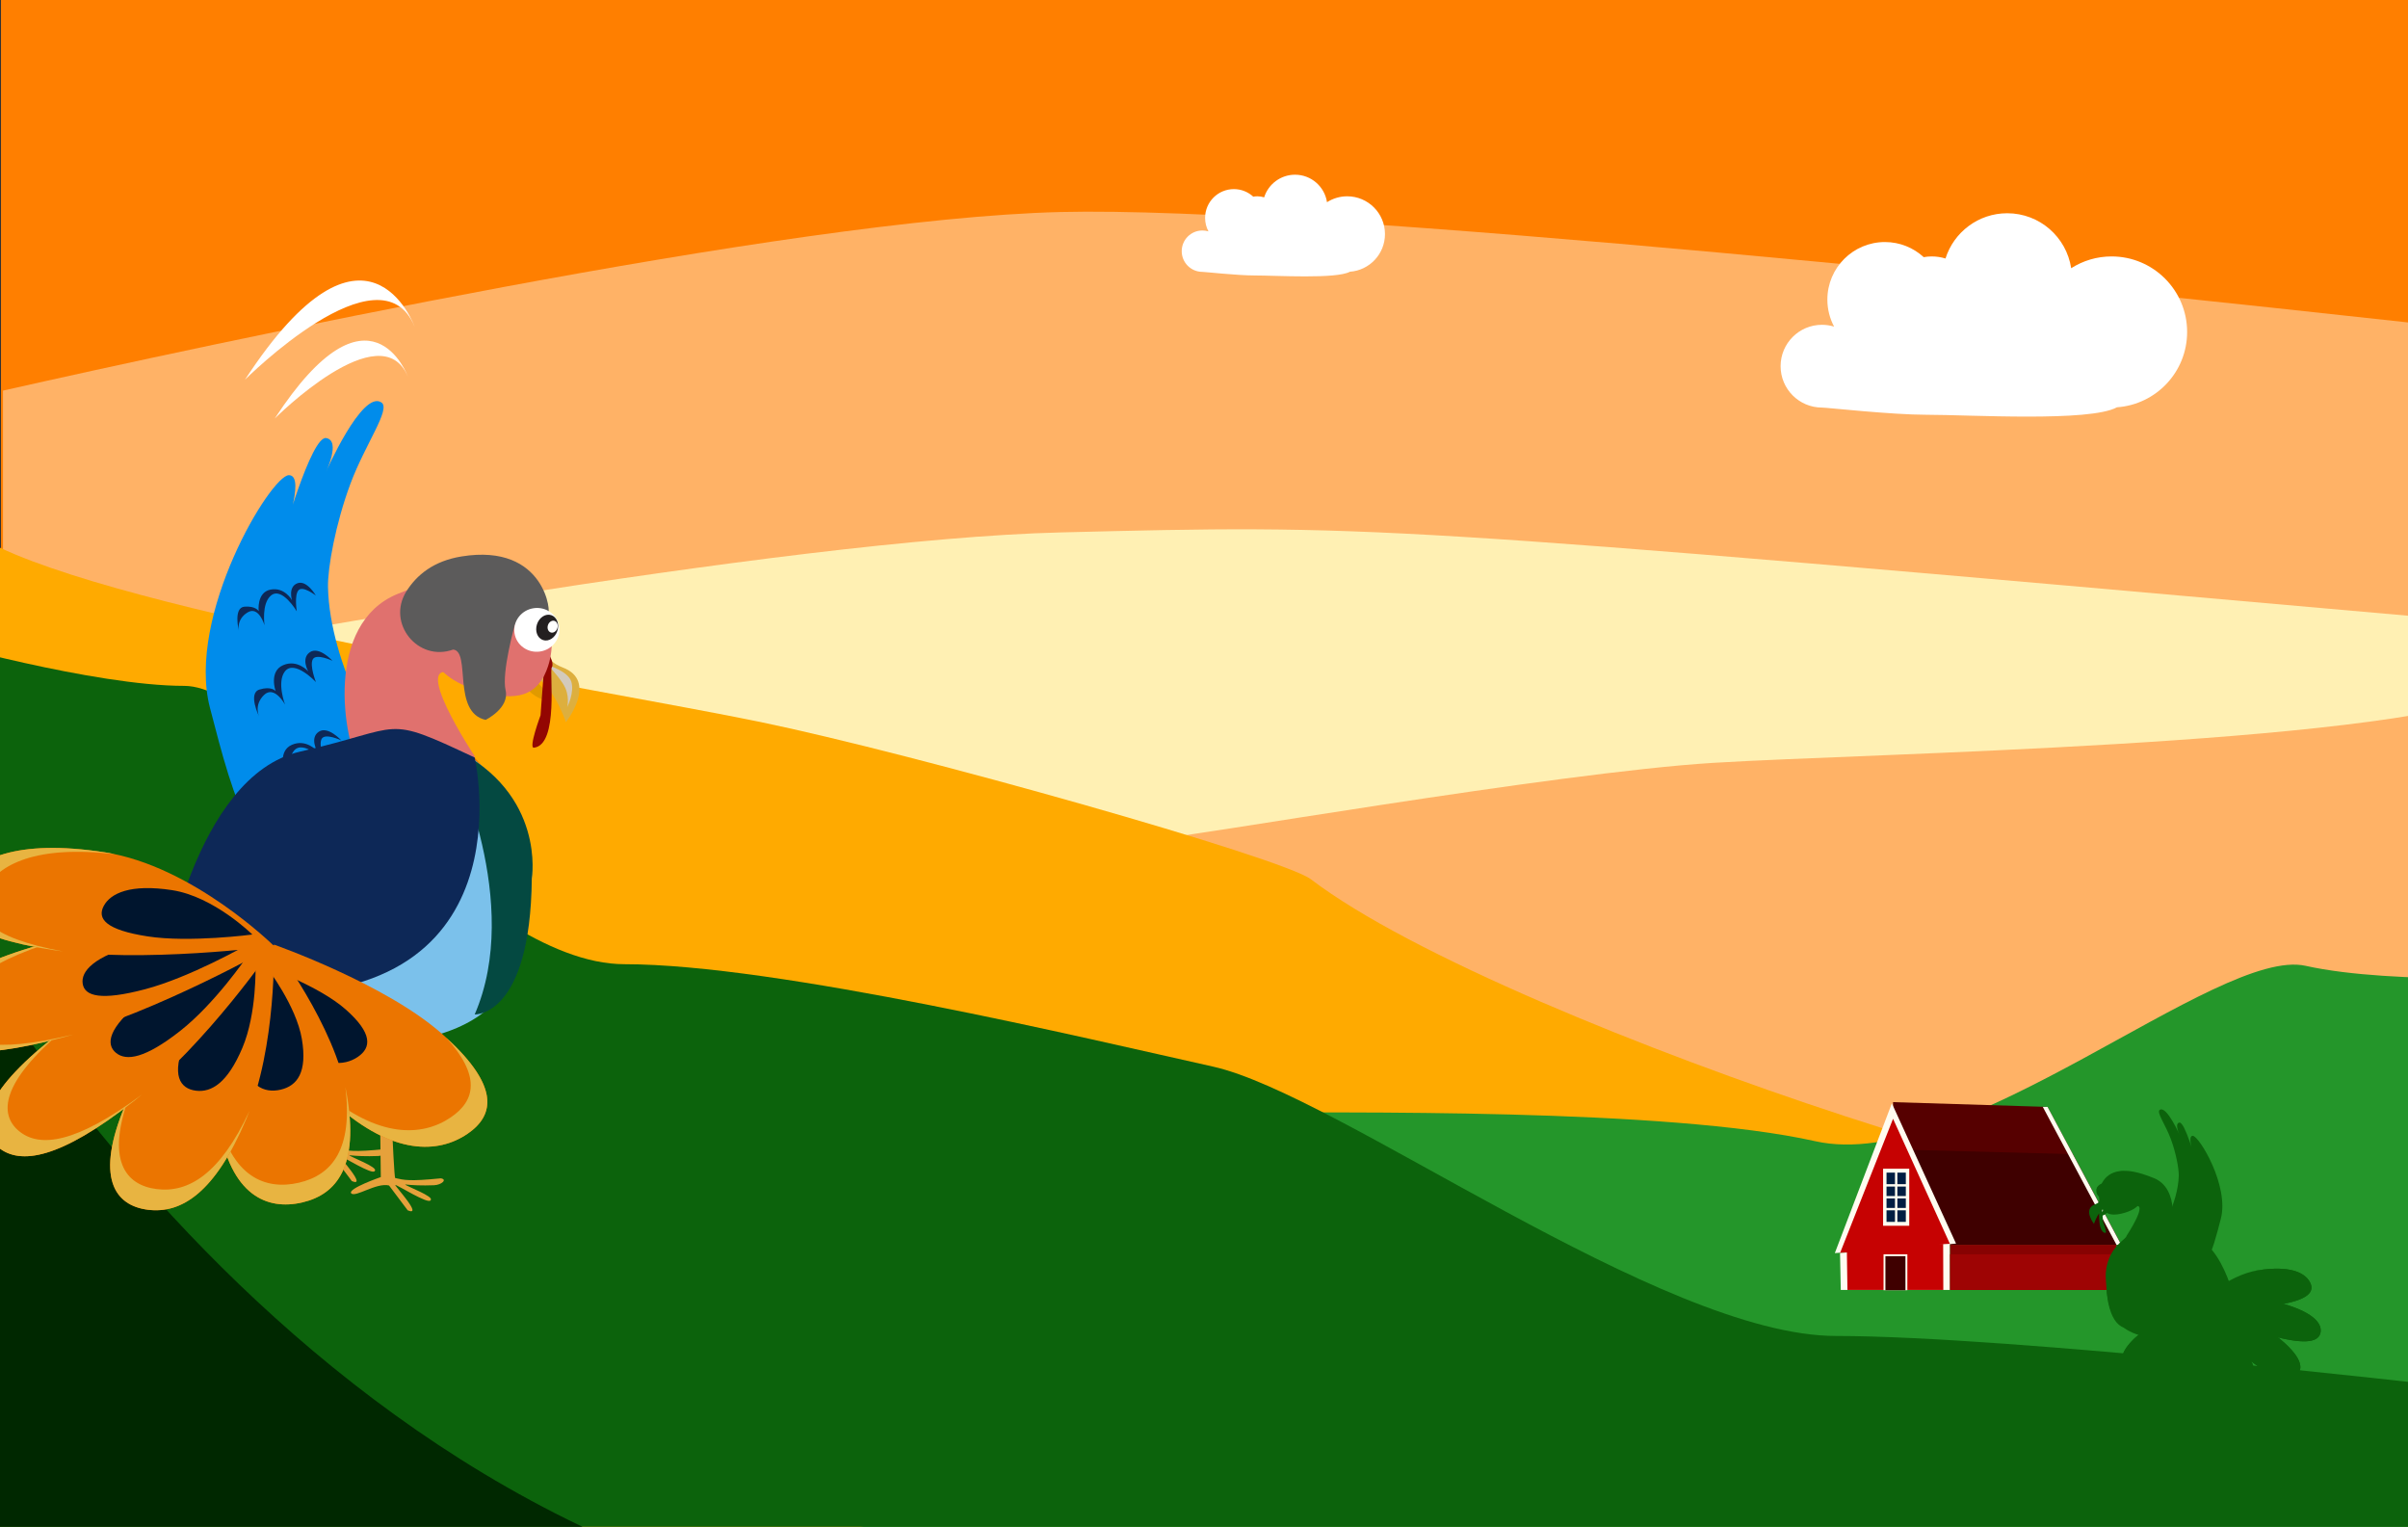
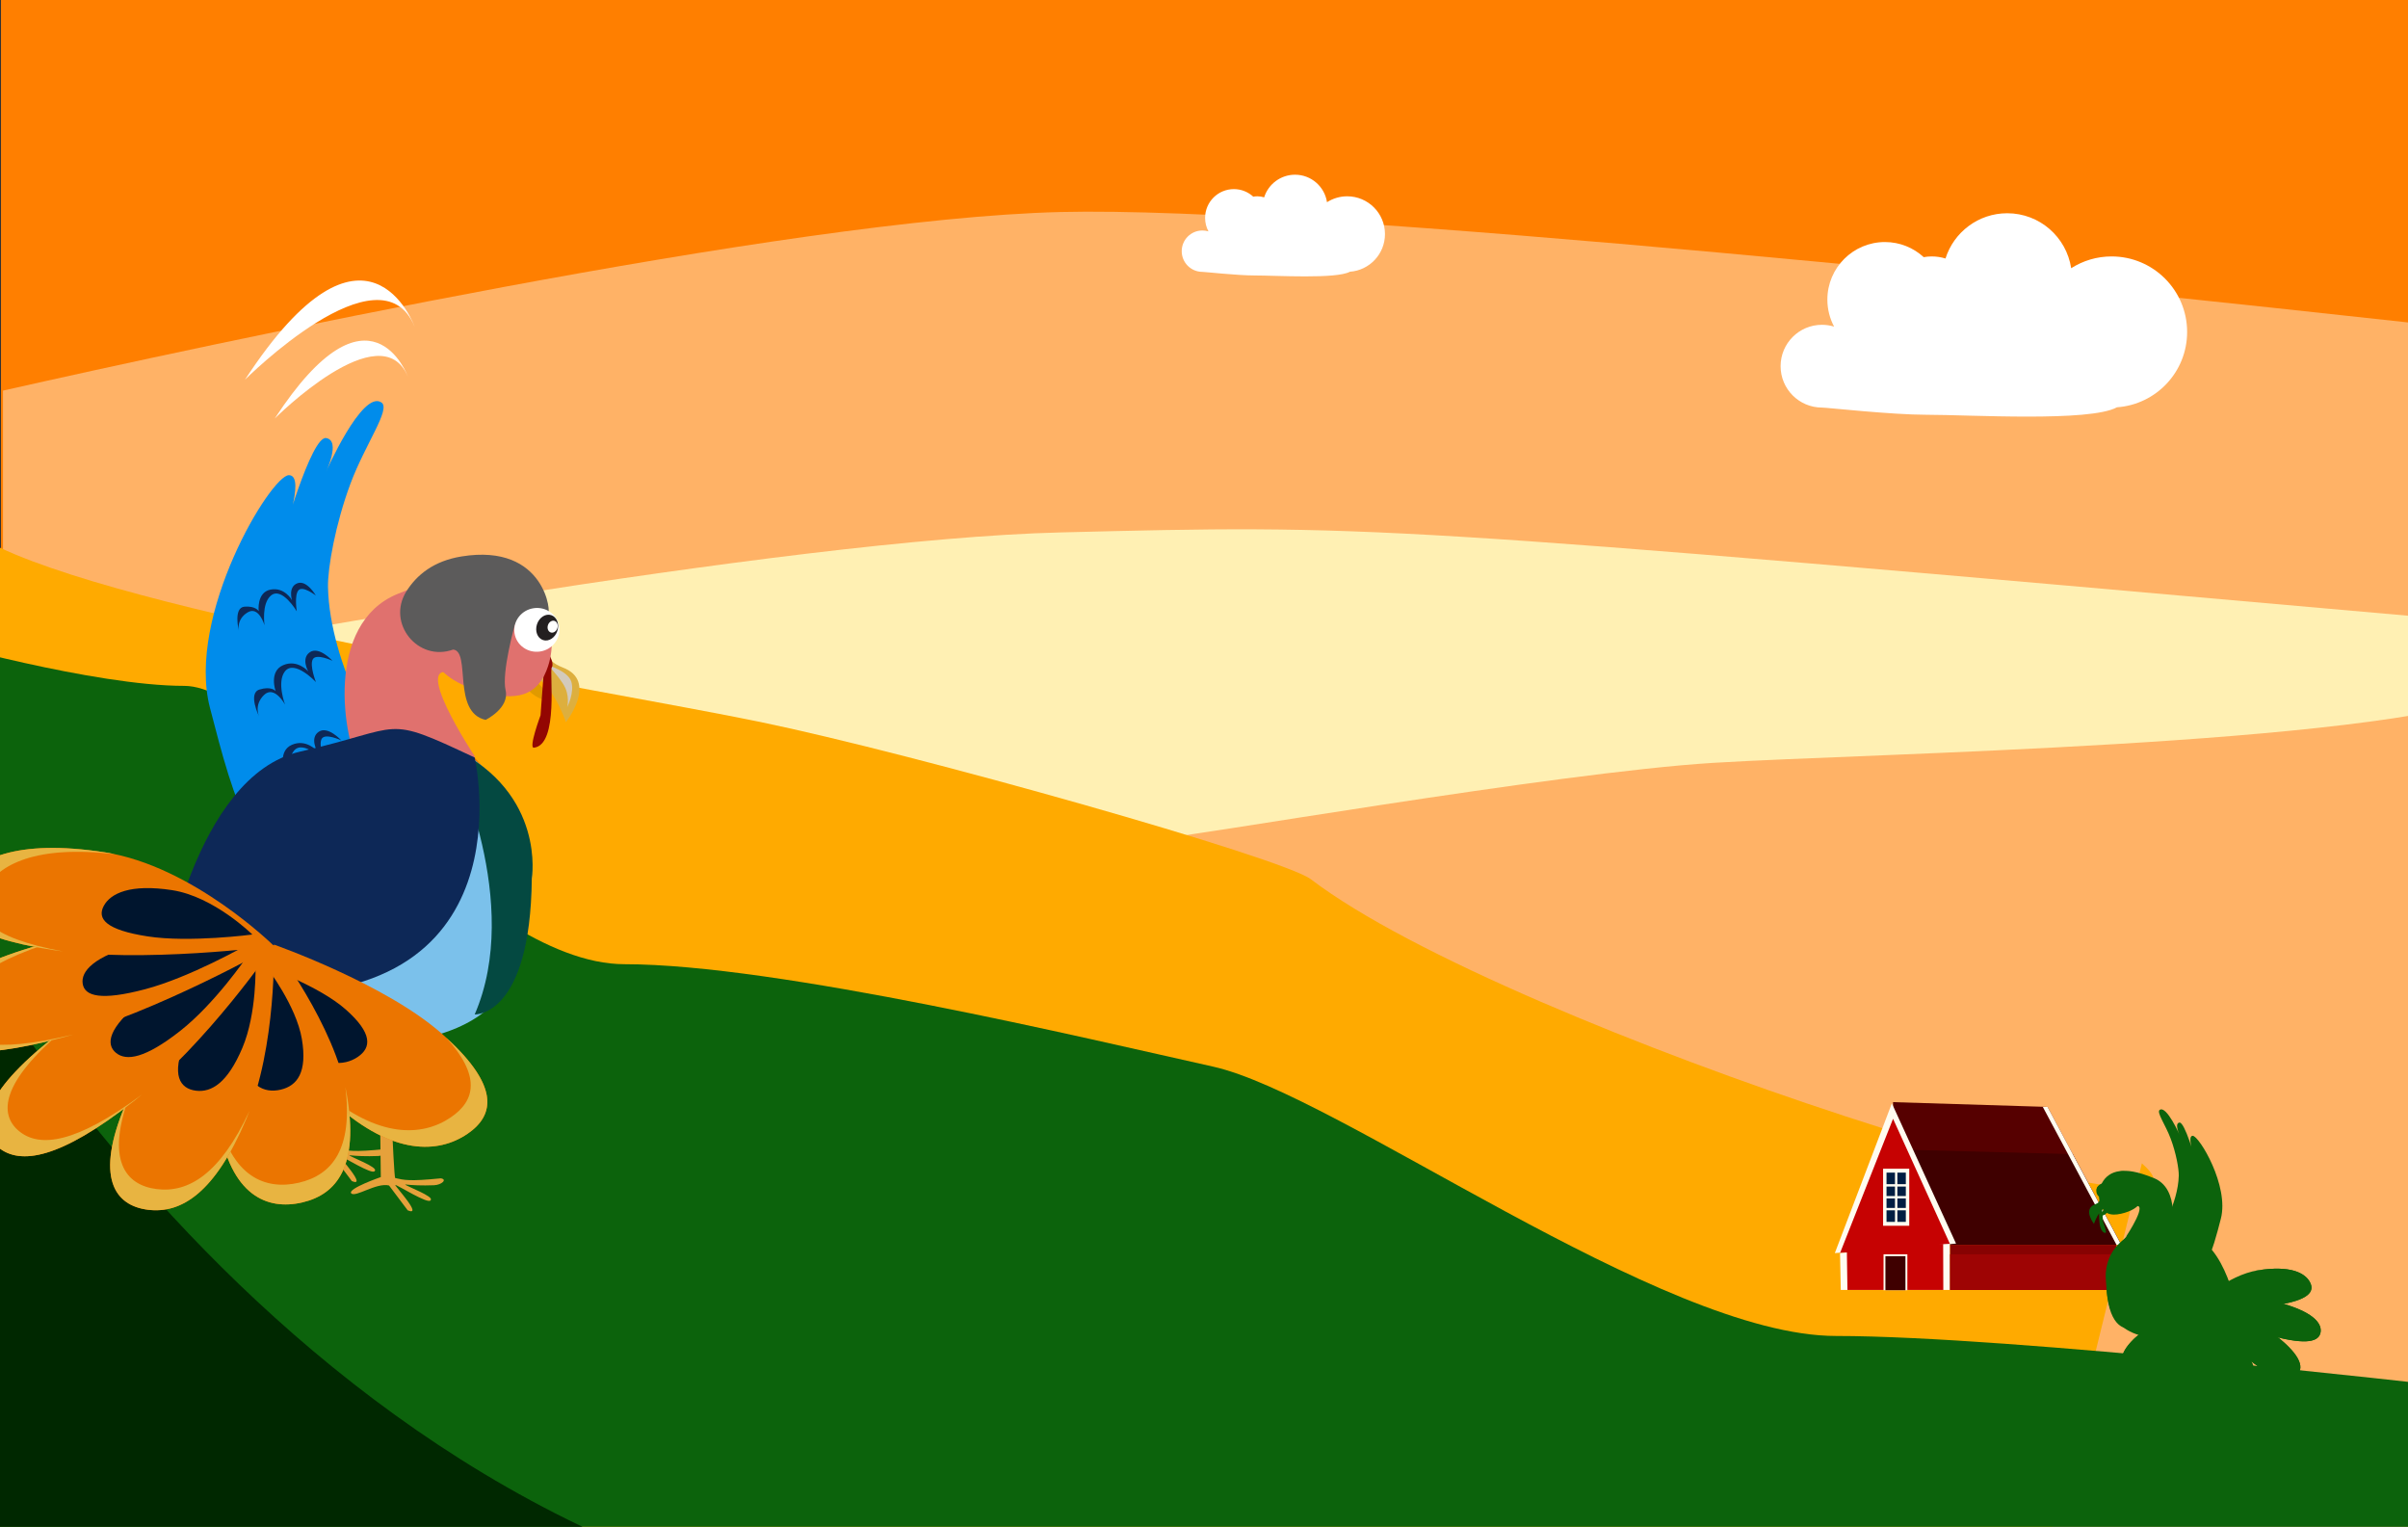
<svg xmlns="http://www.w3.org/2000/svg" viewBox="0 0 2423 1536">
  <rect x="0" y="0" width="2423" height="1536" fill="#333333" stroke="none" />
  <g id="sky">
    <rect x="1" y="-100" width="2423" height="1540.36" style="fill: #ff7f00;" />
    <path d="M2426,324.7V1442.37H3V392.96c202.4-45.65,788.61-172.88,1064.22-179.67,257.76-6.35,1055.4,78.02,1358.78,111.41Z" style="fill: #ffb266;" />
    <path d="M2426,619.68v822.69H3V687.76c202.4-38.36,788.61-145.35,1064.22-152.14,311.79-7.68,315.37-8.35,1358.78,84.06Z" style="fill: #fff0b3;" />
  </g>
  <g id="background_furthest" data-name="background furthest">
    <path d="M-118.65,909.8s656.27-113.49,702.32-65.23c46.05,48.26,533.21,3.28,569.14,1.07s412.58-68.45,571.28-78.21c158.7-9.76,655.18-17.24,796.2-70,141.03-52.76,30.16,962.96,30.16,962.96L-14.43,1790.06-118.65,909.8Z" style="fill: #ffb266;" />
    <path d="M2155.23,1170.35c114.4,100.67-635.7-133.14-836.11-285.75-28.64-21.81-398.72-126.21-554.44-158.35-155.72-32.14-646.13-109.89-778.26-182.09-132.13-72.2-166.27,948.98-166.27,948.98l2107.2,603.83,227.87-926.62Z" style="fill: #fa0;" />
-     <path d="M2577.05,982.05s-168.14,9.49-256.94-10.4c-88.8-19.89-344.18,209.86-493.48,176.43-149.3-33.43-471.13-28.64-600.2-28.85-129.07-.21-499.32,165.9-671.07,127.44-171.75-38.46-606.18-84.5-606.18-84.5l-47.24,169.78,2434.65,513.42,240.46-863.32Z" style="fill: #24962a;" />
    <path d="M-67.5,644s162,46,253,46,290,280,443,280,466,75,592,103,451,271,627,271,610,50,610,50l9,176L-21.5,1539l-46-895Z" style="fill: #0c630c;" />
    <path d="M1833.32,326.76c4.25,0,8.35,.64,12.21,1.83-4.31-8.1-6.78-17.35-6.78-27.17,0-31.99,25.93-57.92,57.92-57.92,15.06,0,28.73,5.79,39.03,15.21,2.61-.45,5.29-.73,8.03-.73,4.83,0,9.49,.73,13.88,2.09,8.33-26.39,32.99-45.53,62.14-45.53,32.62,0,59.57,24,64.33,55.29,11.76-7.47,25.68-11.85,40.65-11.85,41.98,0,76.02,34.03,76.02,76.02,0,40.16-31.16,72.96-70.61,75.75-27.14,14.97-148.45,7.51-191.84,7.51-34.82,0-100.06-7.24-104.98-7.24-22.99,0-41.63-18.64-41.63-41.63,0-22.99,18.64-41.63,41.63-41.63Z" style="fill: #fff;" />
    <path d="M1209.89,231.87c2.12,0,4.17,.32,6.1,.91-2.16-4.05-3.39-8.67-3.39-13.58,0-15.99,12.97-28.96,28.96-28.96,7.53,0,14.36,2.9,19.51,7.61,1.31-.23,2.64-.37,4.02-.37,2.42,0,4.75,.37,6.94,1.04,4.17-13.19,16.5-22.76,31.07-22.76,16.31,0,29.78,12,32.17,27.65,5.88-3.73,12.84-5.93,20.32-5.93,20.99,0,38.01,17.02,38.01,38.01,0,20.08-15.58,36.48-35.3,37.87-13.57,7.49-74.22,3.76-95.92,3.76-17.41,0-50.03-3.62-52.49-3.62-11.5,0-20.81-9.32-20.81-20.81,0-11.5,9.32-20.81,20.81-20.81Z" style="fill: #fff;" />
    <path d="M-80.5,870s345,690,1000,762-978,7-978,7l-22-769Z" style="fill: #002800;" />
    <g>
      <g>
        <path d="M517.2,664.9s4.62,31.14,29.89,39.1c25.26,7.96-29.89-39.1-29.89-39.1Z" style="fill: #e09a00;" />
        <path d="M539.52,647.67c9.16,1.06,6.21,16.09,26.69,23.83,35.92,13.57,3.22,55.03,3.22,55.03,0,0-13.74-41.33-34.76-46.95-14.14-3.78-25.58-8.37-20.95-19.67,3.01-7.36,9.1,0,13.6-1.45,5.3-1.71,7.25-11.36,12.2-10.79Z" style="fill: #ddaf3e;" />
        <path d="M551.25,669.25s8.19,7.73,15.39,18.83c7.2,11.1,4.16,23.15,4.16,23.15,0,0,7.39-14.62,4.09-25.42-3.3-10.81-23.64-16.56-23.64-16.56Z" style="fill: #d3cabb;" />
      </g>
      <path d="M553.32,659.97s4.37,7.69,1.86,11.62,7.37,77.86-17.93,80.61c-5.7,.62,6.65-32.58,6.65-32.58,0,0,3.11-42.44,3.48-45.89,.37-3.45-.2-9.15,2.37-11.38,2.57-2.23,3.57-2.38,3.57-2.38Z" style="fill: #930602;" />
      <path d="M327.44,863.32c-69.81,29.85-92.03-58.34-116.17-151.23-24.14-92.89,61.43-234.19,79.47-234.05,18.04,.14-7.33,66.22-7.33,66.22,0,0,29.79-106.37,44.89-103.56,15.1,2.81-.8,35.11-.8,35.11,0,0,36.93-84.15,56.33-70.9,9.7,6.63-16.22,41.57-31.17,81.63-15.06,40.34-23.02,84.77-22.63,103.93,1.62,79.58,57.03,167.55,57.03,167.55,0,0,38.5,63.34-59.64,105.3Z" style="fill: #008ceb;" />
      <g>
        <path d="M317.82,599.14s-9.14-16.09-18.69-12.32c-9.54,3.77-5.32,16.99-5.32,16.99,0,0-7.34-13.44-21.58-10.66-14.24,2.78-11.92,21.72-11.92,21.72,0,0-2.91-5.46-14.32-4.55-11.42,.92-5.7,24.23-5.7,24.23,0,0-2.69-11.35,8.74-18.4,11.43-7.04,17.14,12.86,17.14,12.86,0,0-3.21-21.79,6.44-29.87,11.12-9.31,26.03,15.89,26.03,15.89,0,0-2.65-16.17,1.67-21.19,4.32-5.02,17.51,5.28,17.51,5.28Z" style="fill: #0d2857;" />
        <path d="M334.51,664.76s-13.46-14.93-22.68-8.66c-9.22,6.27-1.65,19.32-1.65,19.32,0,0-10.93-12.54-25.36-6.21-14.43,6.34-7.53,25.91-7.53,25.91,0,0-4.36-5.12-16.24-1.43-11.88,3.69-.35,27.11-.35,27.11,0,0-5.52-11.42,4.94-21.62,10.46-10.2,21.17,9.6,21.17,9.6,0,0-8.51-22.39-.19-33.27,9.59-12.53,31.3,10.71,31.3,10.71,0,0-6.6-16.56-3.2-22.91,3.4-6.36,19.79,1.46,19.79,1.46Z" style="fill: #0d2857;" />
        <path d="M343.4,744.83s-13.46-14.93-22.68-8.66c-9.22,6.27-1.65,19.32-1.65,19.32,0,0-10.93-12.54-25.36-6.21-14.43,6.34-7.53,25.91-7.53,25.91,0,0-4.36-5.12-16.24-1.43-11.88,3.69-.35,27.11-.35,27.11,0,0-5.52-11.42,4.94-21.62,10.46-10.2,21.17,9.6,21.17,9.6,0,0-8.51-22.39-.19-33.27,9.59-12.53,31.3,10.71,31.3,10.71,0,0-6.6-16.56-3.2-22.91,3.4-6.36,19.79,1.46,19.79,1.46Z" style="fill: #0d2857;" />
      </g>
      <path d="M326.98,1154.76l-2.12-144.83,9,.24c.64,3.29,5.97,142.59,7.56,145.55,8.9,2.05,14.3,3.47,45.9,.3,6.94,1,.91,6.64-6.85,6.94-12.25,.47-21.77,.03-29.05-.78,1.42,1.91,29.53,12.07,25.68,15.79-1.71,4.87-33.24-15.31-35.62-15.31-.19,1.32,28.41,32.14,12.58,25.57,0,0-18.8-25.02-18.8-25.02-12.89-3.11-33.93,12.44-38.07,7.88-3.83-4.68,29.81-16.34,29.81-16.34Z" style="fill: #e6a13b;" />
      <path d="M512.52,588.65s-14-31.51-112.57,8.9c-73.08,29.96-55.78,145.5-36.15,178.93,4.6,7.83,12.24,13.7,21.28,15.77,79.01,18.13,91.54-16,92.54-31.55,0,0-67.68-102.14-19.77-82.2,54.07,22.5,54.66-89.84,54.66-89.84Z" style="fill: #e0716e;" />
      <path d="M440.99,627.51c-16.12,22.13-9.3,56.46,51.73,70.42,31.62,7.23,49.98-.95,58.76-27.75,12.38-37.75-5.94-87.19-55.13-92.43-32.3-3.44-38.62,26.78-55.36,49.76Z" style="fill: #e0716e;" />
      <path d="M488.63,724.22s24.28-11.79,20.12-29.83c-4.16-18.04,9.26-65.65,9.26-65.65,0,0,29.23-13.56,33.22-11.42,4,2.14-1.55-71.4-86.89-57.52-27.95,4.54-45.1,18.54-55.54,35.31-19.9,31.97,11.78,71.09,47.22,58.35h0c18.03,1.87-1.39,63.13,32.61,70.76Z" style="fill: #5c5b5b;" />
      <g>
        <ellipse cx="540.19" cy="633.67" rx="22.74" ry="22.02" transform="translate(-84.36 82.96) rotate(-8.15)" style="fill: #fff;" />
        <ellipse cx="550.58" cy="631.41" rx="13.2" ry="10.77" transform="translate(-221.28 957.07) rotate(-71.79)" style="fill: #231f20;" />
        <ellipse cx="556.1" cy="630.48" rx="6.12" ry="4.99" transform="translate(-216.6 961.67) rotate(-71.79)" style="fill: #fff;" />
      </g>
      <path d="M477.62,762.08s-18.77,62.72-113.82,15.78l-20.71,10.94s4.37,31.06,33.53,15.53c0,0,14.58,43.76,42.27,7.06,0,0,45.19,29.65,39.36-9.88,0,0,39.36,11.29,24.78-21.18,0,0,28.56,19.97-5.4-18.25Z" style="fill: #eb7500;" />
      <path d="M174.36,924.02s47.18-133.9,129.73-163.03c82.56-29.14,121.41-18.04,151.93-8.33,30.53,9.71,82.56,64.52,79.09,131.12-3.47,66.6-4.16,158.18-153.32,166.5-149.16,8.33-207.43-126.26-207.43-126.26Z" style="fill: #7bc1eb;" />
      <path d="M456.02,763.07s70.34,145.16,21.64,257.47c0,0,56.06,2.69,57.45-136.75,0,0,14.57-85.33-79.09-131.12" style="fill: #044941;" />
      <path d="M383.18,1184.16l-1.61-131.56,9,.24c.64,3.29,5.46,129.32,7.05,132.28,8.9,2.05,14.3,3.47,45.9,.3,6.94,1,.91,6.64-6.85,6.94-12.25,.47-21.77,.03-29.05-.78,1.42,1.91,29.53,12.07,25.68,15.79-1.71,4.87-33.24-15.31-35.62-15.31-.19,1.32,28.41,32.14,12.58,25.57,0,0-18.8-25.02-18.8-25.02-12.89-3.11-33.93,12.44-38.07,7.88-3.83-4.68,29.81-16.34,29.81-16.34Z" style="fill: #e6a13b;" />
-       <path d="M477.62,762.08s58.91,255.88-233.18,237.01l-80.49-18.88s31.22-199.8,138.06-224.08c106.84-24.28,82.05-38.04,175.62,5.95Z" style="fill: #0d2857;" />
+       <path d="M477.62,762.08s58.91,255.88-233.18,237.01l-80.49-18.88s31.22-199.8,138.06-224.08c106.84-24.28,82.05-38.04,175.62,5.95" style="fill: #0d2857;" />
      <g>
        <path d="M338.4,1111.75c-56.98-50.43-62.8-161.51-62.8-161.51,0,0,112.08,39.3,169.06,89.73,56.98,50.43,54.83,81.03,25.48,100.85-29.34,19.82-74.76,21.35-131.74-29.07Z" style="fill: #eb7500;" />
        <path d="M453.47,1124.17c-28.68,19.37-72.71,21.27-127.88-25.72,3.95,4.77,8.21,9.24,12.81,13.3,56.98,50.43,102.4,48.89,131.74,29.07,28.58-19.3,31.36-48.84-21.15-96.94,34.78,38.45,29.59,63.32,4.47,80.29Z" style="fill: #e8b441;" />
        <path d="M297.63,1049.55c-26.97-23.87-29.72-76.44-29.72-76.44,0,0,53.04,18.6,80.01,42.47,26.97,23.87,25.95,38.35,12.06,47.73-13.89,9.38-35.38,10.11-62.35-13.76Z" style="fill: #00152e;" />
      </g>
      <g>
        <path d="M220.28,1131.83c-11.93-70.56,54.93-181.03,54.93-181.03,0,0,61.96,80.42,73.89,150.97,11.93,70.56-9.41,99.58-44.99,107.88-35.57,8.3-71.9-7.27-83.84-77.83Z" style="fill: #eb7500;" />
        <path d="M300.81,1189.81c-33.54,7.82-67.74-5.57-81.55-66.24,.23,2.81,.56,5.57,1.02,8.27,11.93,70.56,48.26,86.13,83.84,77.83,35.57-8.3,56.92-37.32,44.99-107.88-.45-2.68-.99-5.39-1.58-8.09,7.7,62.06-13.19,88.3-46.71,96.12Z" style="fill: #e8b441;" />
        <path d="M242.75,1059.38c-5.65-33.39,26-85.68,26-85.68,0,0,29.32,38.06,34.97,71.45,5.65,33.39-4.46,47.13-21.29,51.06-16.84,3.93-34.03-3.44-39.68-36.83Z" style="fill: #00152e;" />
      </g>
      <g>
        <path d="M126.38,1110.78c31.26-73.97,149.19-159.94,149.19-159.94,0,0,3.36,101.18-27.9,175.16-31.26,73.97-65.29,95.24-98.79,91.04-33.49-4.2-53.77-32.28-22.51-106.26Z" style="fill: #eb7500;" />
        <path d="M157.72,1196.25c-31.58-3.96-51.39-29.15-27.37-94-1.44,2.86-2.77,5.71-3.97,8.53-31.26,73.98-10.99,102.06,22.51,106.26,33.49,4.2,67.53-17.06,98.79-91.04,1.19-2.81,2.32-5.67,3.41-8.56-29.75,64.09-61.8,82.77-93.37,78.8Z" style="fill: #e8b441;" />
        <path d="M186.48,1046.95c14.8-35.01,70.61-75.7,70.61-75.7,0,0,1.59,47.89-13.2,82.9-14.8,35.01-30.9,45.08-46.75,43.09-15.85-1.99-25.45-15.28-10.65-50.29Z" style="fill: #00152e;" />
      </g>
      <g>
        <path d="M54.84,1042.92c74.17-58.13,221.04-91.85,221.04-91.85,0,0-67.16,98.64-141.33,156.77-74.17,58.13-114.12,64.46-136.13,46.53-22.01-17.93-17.75-53.32,56.42-111.45Z" style="fill: #eb7500;" />
        <path d="M19.31,1138.04c-20.75-16.9-18.15-49.32,44.36-101.68-3.04,2.15-5.99,4.33-8.83,6.56-74.17,58.13-78.43,93.52-56.42,111.45,22.01,17.93,61.96,11.6,136.13-46.54,2.82-2.21,5.63-4.49,8.43-6.81-66.25,49.26-102.93,53.92-123.67,37.02Z" style="fill: #e8b441;" />
        <path d="M143.47,1006.48c35.1-27.51,104.61-43.47,104.61-43.47,0,0-31.78,46.68-66.89,74.2-35.1,27.51-54.01,30.51-64.43,22.02-10.42-8.48-8.4-25.23,26.7-52.75Z" style="fill: #00152e;" />
      </g>
      <g>
        <path d="M48.28,948.35c95.15-25.24,227.68,3.05,227.68,3.05,0,0-117.73,67.09-212.87,92.33-95.15,25.24-129.24,14.81-133.33-11.52-4.09-26.34,23.38-58.61,118.52-83.85Z" style="fill: #eb7500;" />
        <path d="M-43.49,1025.14c-3.85-24.83,20.34-54.93,102.84-79.45-3.74,.81-7.44,1.69-11.07,2.66-95.15,25.24-122.61,57.51-118.52,83.85,4.09,26.34,38.18,36.76,133.33,11.52,3.62-.96,7.28-1.99,10.96-3.06-83.16,19.99-113.67,9.3-117.53-15.52Z" style="fill: #e8b441;" />
        <path d="M139.3,949.95c45.03-11.95,107.76,1.44,107.76,1.44,0,0-55.72,31.75-100.75,43.7-45.03,11.95-61.17,7.01-63.1-5.45-1.94-12.47,11.06-27.74,56.09-39.69Z" style="fill: #00152e;" />
      </g>
      <g>
        <path d="M105.42,857.45c88.86,13.75,170.38,94.29,170.38,94.29,0,0-133.84,17.69-222.7,3.95-88.86-13.75-107.73-37.51-93.29-64.64,14.45-27.13,56.75-47.34,145.61-33.59Z" style="fill: #eb7500;" />
        <path d="M-15.22,894.95c13.62-25.57,52-44.99,130.8-35.62-3.37-.71-6.76-1.35-10.16-1.87-88.86-13.75-131.16,6.47-145.61,33.59-14.45,27.13,4.42,50.89,93.29,64.64,3.38,.52,6.83,1,10.34,1.43-76.28-14.02-92.27-36.6-78.66-62.17Z" style="fill: #e8b441;" />
        <path d="M173.28,895.52c42.06,6.51,80.64,44.62,80.64,44.62,0,0-63.34,8.37-105.4,1.87-42.06-6.51-50.99-17.75-44.15-30.59,6.84-12.84,26.86-22.4,68.91-15.9Z" style="fill: #00152e;" />
      </g>
    </g>
    <path d="M276.5,421s107-107,134-42c0,0-38-105-134,42Z" style="fill: #fff;" />
    <path d="M246.5,382s136.29-136.29,170.69-53.5c0,0-48.4-133.75-170.69,53.5Z" style="fill: #fff;" />
    <g>
      <polygon points="2134.44 1252.27 1904.84 1252.27 1904.84 1108.77 2060.3 1113.56 2134.44 1252.27" style="fill: #560000;" />
      <polygon points="2085.72 1161.11 1916.8 1156.61 1932.74 1252.27 2134.44 1252.27 2085.72 1161.11" style="fill: #3f0000;" />
      <polygon points="2055.52 1113.56 2129.66 1252.27 2134.44 1252.27 2060.3 1113.56 2055.52 1113.56" style="fill: #fffcf0;" />
      <polygon points="1903.65 1109.97 1968.22 1251.08 1846.25 1260.64 1903.65 1109.97" style="fill: #fffcf0;" />
      <polygon points="1904.84 1125.52 1962.06 1251.31 1851.5 1260.57 1904.84 1125.52" style="fill: none;" />
      <polygon points="1904.84 1125.52 1962.06 1251.31 1851.5 1260.57 1904.84 1125.52" style="fill: #c60202;" />
      <polygon points="1852.23 1297.71 1851.5 1260.57 1962.06 1251.31 1962.24 1297.71 1852.23 1297.71" style="fill: #fffcf0;" />
      <polygon points="1858.96 1297.71 1858.33 1255.79 1955.26 1251.31 1955.41 1297.71 1858.96 1297.71" style="fill: #c60202;" />
      <rect x="1894.83" y="1175.74" width="26.31" height="57.4" style="fill: #fffcf0;" />
      <rect x="1898.27" y="1179.67" width="19.43" height="49.55" style="fill: #001e42;" />
      <rect x="1895.28" y="1261.84" width="23.97" height="36.13" style="fill: #fffcf0;" />
      <rect x="1897.16" y="1263.72" width="20.15" height="34.23" style="fill: #3f0000;" />
      <rect x="1962.24" y="1252.27" width="167.41" height="45.44" style="fill: #870202;" />
      <rect x="1962.24" y="1261.84" width="167.41" height="35.87" style="fill: #9e0404;" />
      <rect x="1896.47" y="1191.29" width="23.92" height="2.39" style="fill: #fffcf0;" />
      <rect x="1896.47" y="1203.24" width="23.92" height="2.39" style="fill: #fffcf0;" />
      <rect x="1896.47" y="1215.2" width="23.92" height="2.39" style="fill: #fffcf0;" />
      <rect x="1906.79" y="1176.94" width="2.39" height="55.01" style="fill: #fffcf0;" />
    </g>
    <g>
      <g>
        <path d="M2125.62,1209.24s-1.65,11.1-10.66,13.94c-9.01,2.84,10.66-13.94,10.66-13.94Z" style="fill: #0c630c;" />
        <path d="M2117.67,1203.1c-3.26,.38-2.21,5.74-9.52,8.49-12.81,4.84-1.15,19.62-1.15,19.62,0,0,4.9-14.73,12.39-16.74,5.04-1.35,9.12-2.99,7.47-7.01-1.07-2.62-3.24,0-4.85-.52-1.89-.61-2.58-4.05-4.35-3.85Z" style="fill: #0c630c;" />
        <path d="M2113.49,1210.79s-2.92,2.76-5.49,6.71c-2.57,3.96-1.48,8.25-1.48,8.25,0,0-2.63-5.21-1.46-9.06,1.18-3.85,8.43-5.9,8.43-5.9Z" style="fill: #0c630c;" />
      </g>
      <path d="M2112.75,1207.48s-1.56,2.74-.66,4.14-2.63,27.75,6.39,28.74c2.03,.22-2.37-11.61-2.37-11.61,0,0-1.11-15.13-1.24-16.36-.13-1.23,.07-3.26-.84-4.06-.92-.8-1.27-.85-1.27-.85Z" style="fill: #0c630c;" />
      <path d="M2193.27,1279.97c24.89,10.64,32.81-20.8,41.41-53.91,8.61-33.11-21.9-83.48-28.33-83.43-6.43,.05,2.61,23.61,2.61,23.61,0,0-10.62-37.92-16-36.92-5.38,1,.28,12.52,.28,12.52,0,0-13.17-30-20.08-25.27-3.46,2.36,5.78,14.82,11.11,29.1,5.37,14.38,8.21,30.22,8.07,37.05-.58,28.37-20.33,59.73-20.33,59.73,0,0-13.72,22.58,21.26,37.54Z" style="fill: #0c630c;" />
      <g>
        <path d="M2196.7,1185.8s3.26-5.74,6.66-4.39c3.4,1.34,1.9,6.06,1.9,6.06,0,0,2.62-4.79,7.69-3.8,5.08,.99,4.25,7.74,4.25,7.74,0,0,1.04-1.95,5.11-1.62,4.07,.33,2.03,8.64,2.03,8.64,0,0,.96-4.05-3.12-6.56-4.08-2.51-6.11,4.59-6.11,4.59,0,0,1.14-7.77-2.3-10.65-3.96-3.32-9.28,5.67-9.28,5.67,0,0,.94-5.76-.6-7.55s-6.24,1.88-6.24,1.88Z" style="fill: #0c630c;" />
        <path d="M2190.75,1209.19s4.8-5.32,8.09-3.09c3.29,2.24,.59,6.89,.59,6.89,0,0,3.9-4.47,9.04-2.21,5.14,2.26,2.68,9.24,2.68,9.24,0,0,1.55-1.82,5.79-.51,4.23,1.31,.13,9.66,.13,9.66,0,0,1.97-4.07-1.76-7.71-3.73-3.64-7.55,3.42-7.55,3.42,0,0,3.03-7.98,.07-11.86-3.42-4.47-11.16,3.82-11.16,3.82,0,0,2.35-5.9,1.14-8.17-1.21-2.27-7.05,.52-7.05,.52Z" style="fill: #0c630c;" />
        <path d="M2187.58,1237.73s4.8-5.32,8.09-3.09c3.29,2.24,.59,6.89,.59,6.89,0,0,3.9-4.47,9.04-2.21,5.14,2.26,2.68,9.24,2.68,9.24,0,0,1.55-1.82,5.79-.51,4.23,1.31,.13,9.66,.13,9.66,0,0,1.97-4.07-1.76-7.71-3.73-3.64-7.55,3.42-7.55,3.42,0,0,3.03-7.98,.07-11.86-3.42-4.47-11.16,3.82-11.16,3.82,0,0,2.35-5.9,1.14-8.17s-7.05,.52-7.05,.52Z" style="fill: #0c630c;" />
      </g>
      <path d="M2193.43,1383.87l.76-51.63-3.21,.08c-.23,1.17-2.13,50.83-2.69,51.89-3.17,.73-5.1,1.24-16.36,.11-2.47,.36-.32,2.37,2.44,2.48,4.37,.17,7.76,0,10.36-.28-.51,.68-10.53,4.3-9.16,5.63,.61,1.73,11.85-5.46,12.7-5.46,.07,.47-10.13,11.46-4.48,9.12,0,0,6.7-8.92,6.7-8.92,4.59-1.11,12.09,4.44,13.57,2.81,1.37-1.67-10.63-5.83-10.63-5.83Z" style="fill: #0c630c;" />
      <path d="M2127.29,1182.06s4.99-11.23,40.13,3.17c26.05,10.68,19.88,51.87,12.89,63.78-1.64,2.79-4.36,4.88-7.59,5.62-28.16,6.46-32.63-5.7-32.99-11.25,0,0,24.13-36.41,7.05-29.3-19.28,8.02-19.49-32.03-19.49-32.03Z" style="fill: #0c630c;" />
      <path d="M2152.79,1195.91c5.75,7.89,3.32,20.13-18.44,25.1-11.27,2.58-17.82-.34-20.95-9.89-4.41-13.46,2.12-31.08,19.65-32.95,11.51-1.23,13.77,9.55,19.73,17.74Z" style="fill: #0c630c;" />
      <g>
        <ellipse cx="2117.43" cy="1198.1" rx="7.85" ry="8.11" transform="translate(631.31 3124.34) rotate(-81.85)" style="fill: #0c630c;" />
        <ellipse cx="2113.72" cy="1197.3" rx="3.84" ry="4.7" transform="translate(-268.32 720.61) rotate(-18.21)" style="fill: #0c630c;" />
        <ellipse cx="2111.75" cy="1196.97" rx="1.78" ry="2.18" transform="translate(-268.31 719.98) rotate(-18.21)" style="fill: #0c630c;" />
      </g>
      <path d="M2139.73,1243.88s6.69,22.36,40.58,5.63l7.38,3.9s-1.56,11.07-11.95,5.54c0,0-5.2,15.6-15.07,2.52,0,0-16.11,10.57-14.03-3.52,0,0-14.03,4.03-8.83-7.55,0,0-10.18,7.12,1.92-6.51Z" style="fill: #0c630c;" />
      <path d="M2247.84,1301.61s-16.82-47.73-46.25-58.12c-29.43-10.39-43.28-6.43-54.16-2.97s-29.43,23-28.19,46.74c1.24,23.74,1.48,56.39,54.66,59.36,53.17,2.97,73.95-45.01,73.95-45.01Z" style="fill: #0c630c;" />
      <path d="M2147.43,1244.23s-25.07,51.75-7.71,91.78c0,0-19.98,.96-20.48-48.75,0,0-5.19-30.42,28.19-46.74" style="fill: #0c630c;" />
      <path d="M2173.4,1394.35l.57-46.9-3.21,.08c-.23,1.17-1.95,46.1-2.51,47.16-3.17,.73-5.1,1.24-16.36,.11-2.47,.36-.32,2.37,2.44,2.48,4.37,.17,7.76,0,10.36-.28-.51,.68-10.53,4.3-9.16,5.63,.61,1.73,11.85-5.46,12.7-5.46,.07,.47-10.13,11.46-4.48,9.12,0,0,6.7-8.92,6.7-8.92,4.59-1.11,12.09,4.44,13.57,2.81,1.37-1.67-10.63-5.83-10.63-5.83Z" style="fill: #0c630c;" />
      <path d="M2139.73,1243.88s-21,91.22,83.13,84.49l28.69-6.73s-11.13-71.23-49.22-79.88c-38.09-8.66-29.25-13.56-62.6,2.12Z" style="fill: #0c630c;" />
      <g>
        <path d="M2189.36,1368.54c20.31-17.98,22.39-57.58,22.39-57.58,0,0-39.95,14.01-60.27,31.99-20.31,17.98-19.54,28.89-9.08,35.95,10.46,7.07,26.65,7.61,46.96-10.36Z" style="fill: #0c630c;" />
        <path d="M2148.34,1372.96c10.22,6.91,25.92,7.58,45.59-9.17-1.41,1.7-2.93,3.29-4.57,4.74-20.31,17.98-36.5,17.43-46.96,10.36-10.19-6.88-11.18-17.41,7.54-34.56-12.4,13.71-10.55,22.57-1.59,28.62Z" style="fill: #0c630c;" />
        <path d="M2203.9,1346.36c9.61-8.51,10.6-27.25,10.6-27.25,0,0-18.91,6.63-28.52,15.14s-9.25,13.67-4.3,17.02c4.95,3.34,12.61,3.6,22.23-4.9Z" style="fill: #0c630c;" />
      </g>
      <g>
        <path d="M2231.47,1375.69c4.25-25.15-19.58-64.53-19.58-64.53,0,0-22.09,28.67-26.34,53.82-4.25,25.15,3.36,35.5,16.04,38.46,12.68,2.96,25.63-2.59,29.89-27.74Z" style="fill: #0c630c;" />
        <path d="M2202.76,1396.36c11.96,2.79,24.15-1.99,29.07-23.62-.08,1-.2,1.99-.36,2.95-4.25,25.15-17.21,30.7-29.89,27.74-12.68-2.96-20.29-13.3-16.04-38.46,.16-.96,.35-1.92,.56-2.89-2.75,22.13,4.7,31.48,16.65,34.27Z" style="fill: #0c630c;" />
        <path d="M2223.46,1349.87c2.01-11.9-9.27-30.54-9.27-30.54,0,0-10.45,13.57-12.47,25.47-2.01,11.9,1.59,16.8,7.59,18.2,6,1.4,12.13-1.23,14.15-13.13Z" style="fill: #0c630c;" />
      </g>
      <g>
        <path d="M2264.94,1368.19c-11.14-26.37-53.19-57.02-53.19-57.02,0,0-1.2,36.07,9.95,62.44,11.14,26.37,23.28,33.95,35.22,32.45,11.94-1.5,19.17-11.51,8.02-37.88Z" style="fill: #0c630c;" />
        <path d="M2253.77,1398.66c11.26-1.41,18.32-10.39,9.76-33.51,.51,1.02,.99,2.03,1.42,3.04,11.14,26.37,3.92,36.38-8.02,37.88-11.94,1.5-24.07-6.08-35.22-32.45-.42-1-.83-2.02-1.22-3.05,10.61,22.85,22.03,29.5,33.28,28.09Z" style="fill: #0c630c;" />
        <path d="M2243.52,1345.43c-5.27-12.48-25.17-26.98-25.17-26.98,0,0-.57,17.07,4.71,29.55,5.27,12.48,11.02,16.07,16.67,15.36,5.65-.71,9.07-5.45,3.8-17.93Z" style="fill: #0c630c;" />
      </g>
      <g>
        <path d="M2290.45,1344c-26.44-20.72-78.8-32.74-78.8-32.74,0,0,23.94,35.16,50.38,55.89,26.44,20.72,40.68,22.98,48.53,16.59,7.85-6.39,6.33-19.01-20.11-39.73Z" style="fill: #0c630c;" />
        <path d="M2303.11,1377.91c7.4-6.02,6.47-17.58-15.81-36.25,1.08,.77,2.14,1.54,3.15,2.34,26.44,20.72,27.96,33.34,20.11,39.73s-22.09,4.13-48.53-16.59c-1.01-.79-2.01-1.6-3.01-2.43,23.62,17.56,36.69,19.22,44.09,13.2Z" style="fill: #0c630c;" />
        <path d="M2258.85,1331.01c-12.51-9.81-37.29-15.5-37.29-15.5,0,0,11.33,16.64,23.84,26.45,12.51,9.81,19.25,10.88,22.97,7.85,3.71-3.02,3-9-9.52-18.8Z" style="fill: #0c630c;" />
      </g>
      <g>
        <path d="M2292.79,1310.28c-33.92-9-81.16,1.09-81.16,1.09,0,0,41.97,23.92,75.89,32.91,33.92,9,46.07,5.28,47.53-4.11,1.46-9.39-8.33-20.89-42.25-29.89Z" style="fill: #0c630c;" />
        <path d="M2325.5,1337.66c1.37-8.85-7.25-19.58-36.66-28.32,1.33,.29,2.65,.6,3.95,.95,33.92,9,43.71,20.5,42.25,29.89-1.46,9.39-13.61,13.11-47.53,4.11-1.29-.34-2.59-.71-3.91-1.09,29.64,7.12,40.52,3.32,41.9-5.53Z" style="fill: #0c630c;" />
        <path d="M2260.34,1310.86c-16.05-4.26-38.41,.51-38.41,.51,0,0,19.86,11.32,35.92,15.58,16.05,4.26,21.81,2.5,22.5-1.94s-3.94-9.89-20-14.15Z" style="fill: #0c630c;" />
      </g>
      <g>
        <path d="M2272.42,1277.88c-31.68,4.9-60.74,33.61-60.74,33.61,0,0,47.71,6.31,79.39,1.41,31.68-4.9,38.41-13.37,33.26-23.04-5.15-9.67-20.23-16.88-51.91-11.98Z" style="fill: #0c630c;" />
        <path d="M2315.42,1291.25c-4.86-9.12-18.54-16.04-46.63-12.7,1.2-.25,2.41-.48,3.62-.67,31.68-4.9,46.76,2.31,51.91,11.98,5.15,9.67-1.58,18.14-33.26,23.04-1.21,.19-2.44,.35-3.68,.51,27.19-5,32.89-13.05,28.04-22.16Z" style="fill: #0c630c;" />
        <path d="M2248.23,1291.45c-14.99,2.32-28.75,15.91-28.75,15.91,0,0,22.58,2.99,37.57,.67,14.99-2.32,18.18-6.33,15.74-10.91-2.44-4.58-9.57-7.99-24.57-5.67Z" style="fill: #0c630c;" />
      </g>
    </g>
  </g>
</svg>